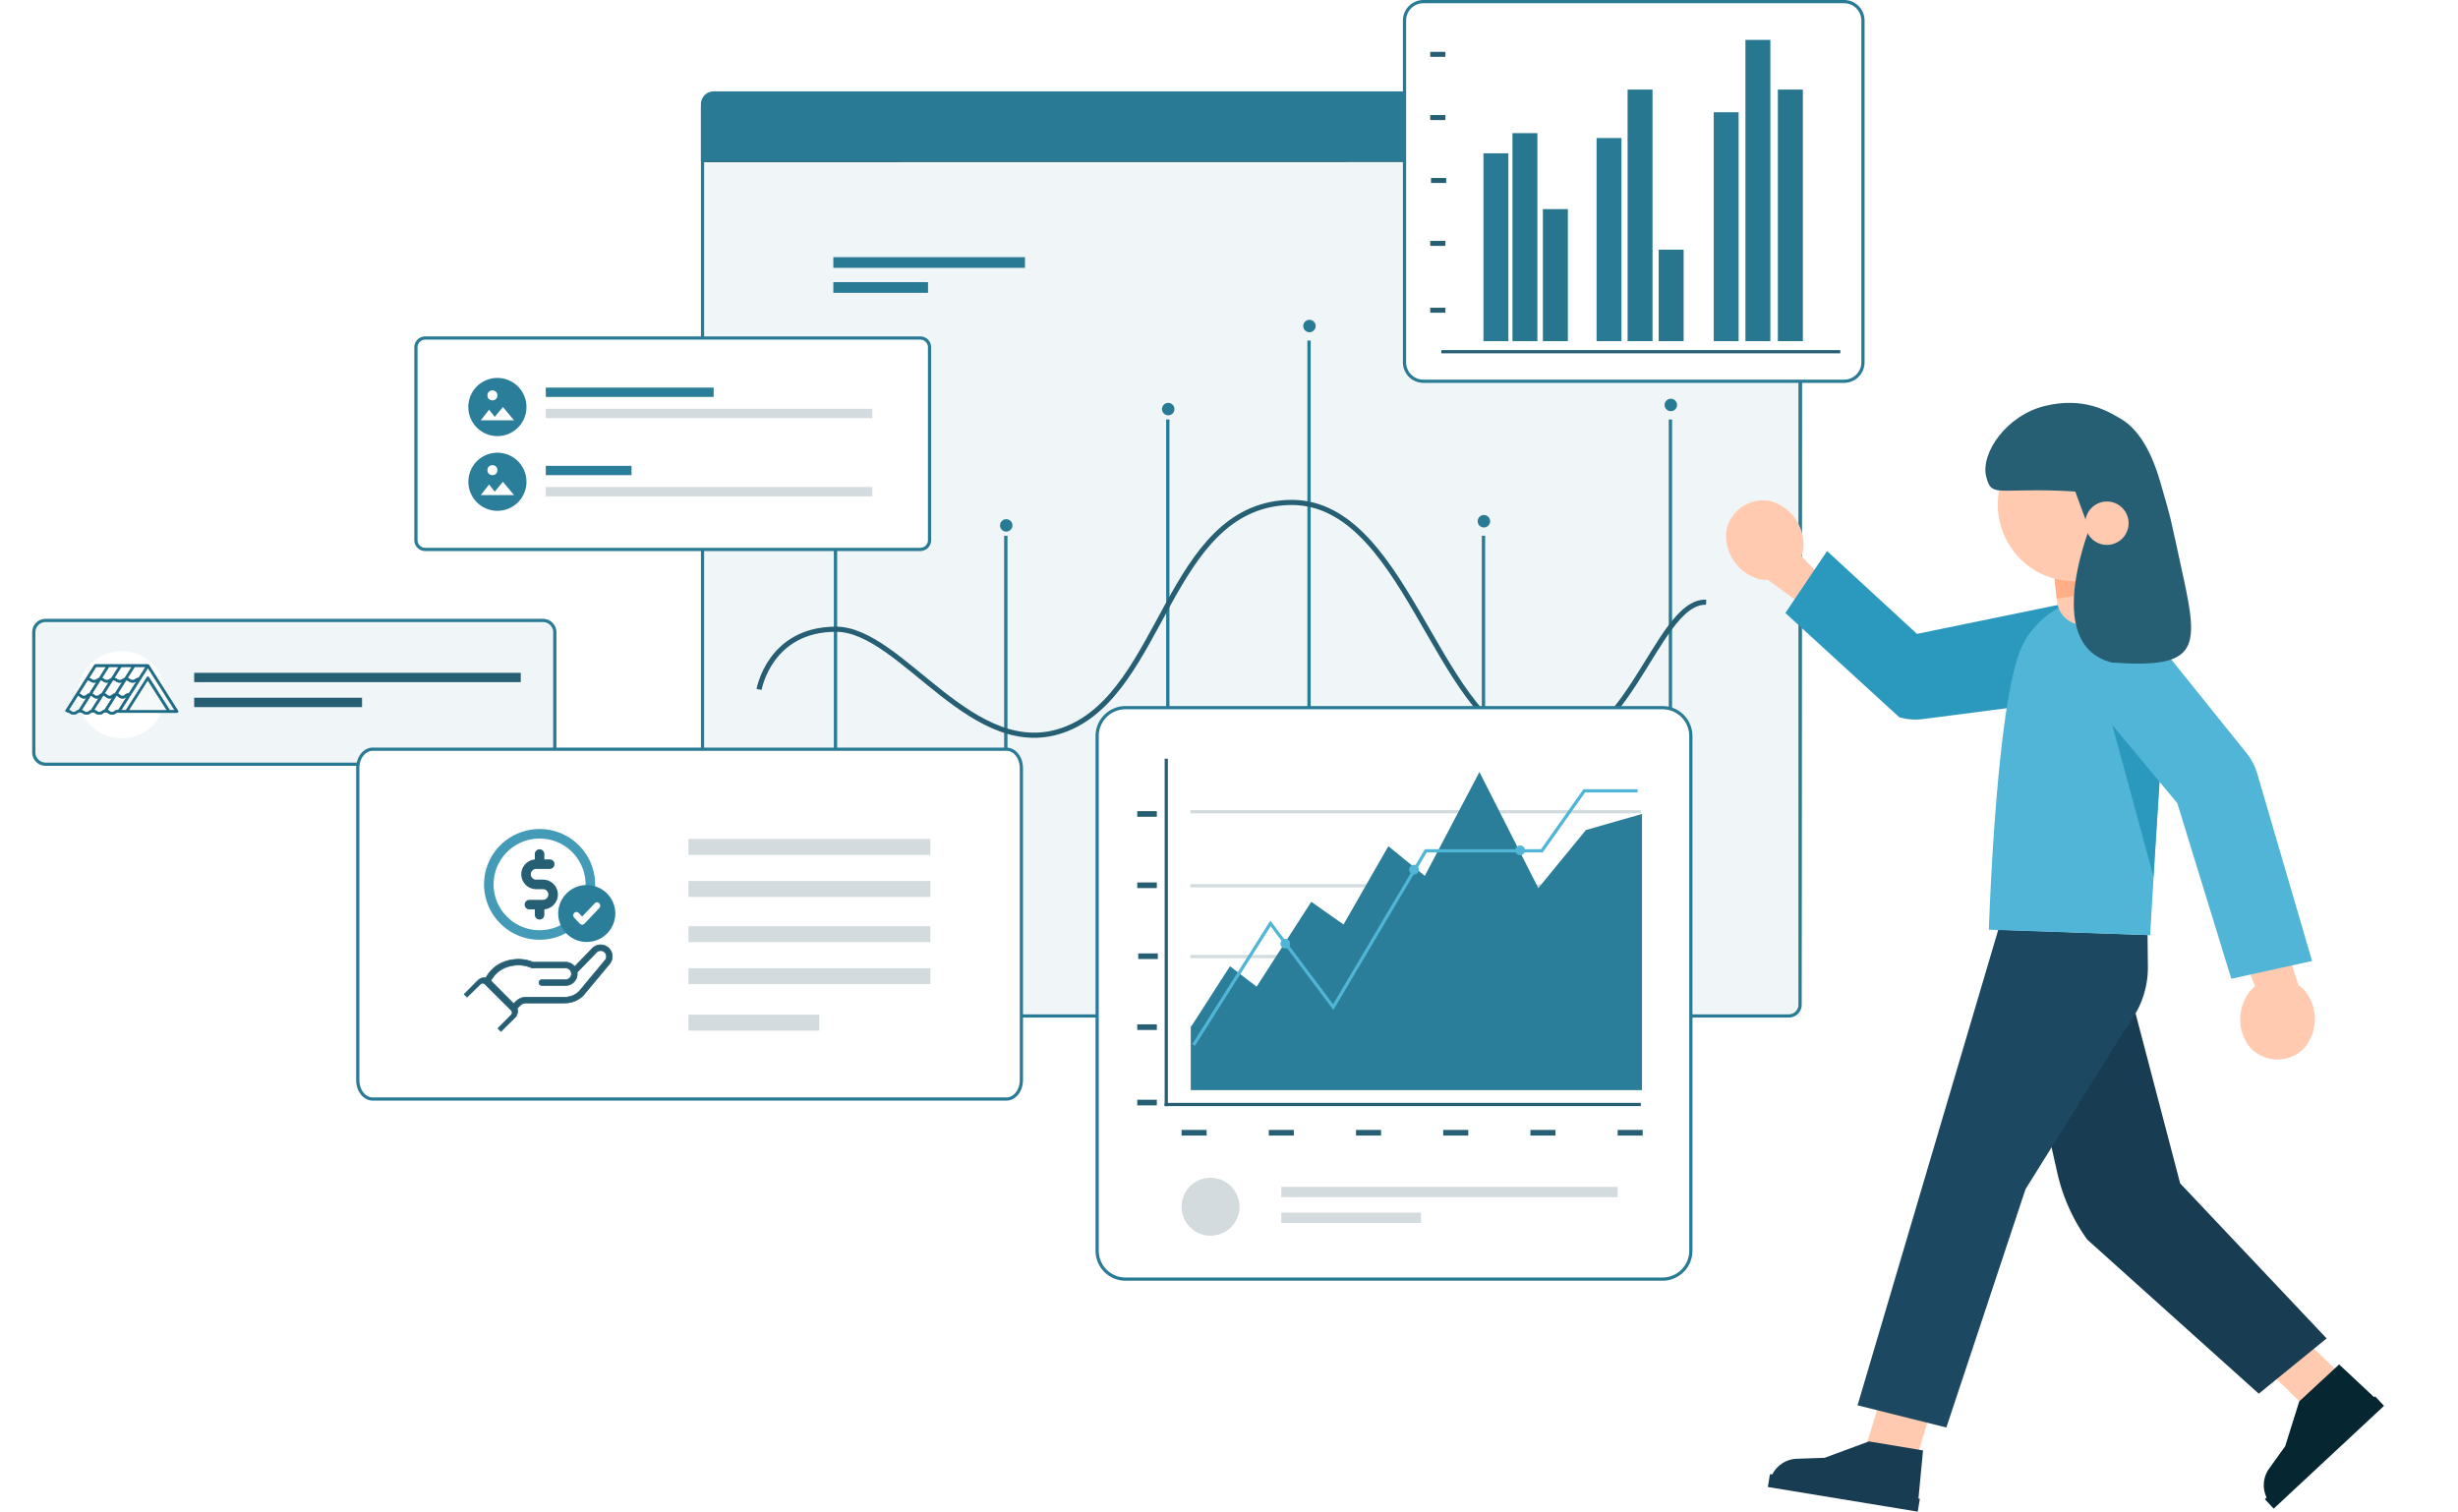
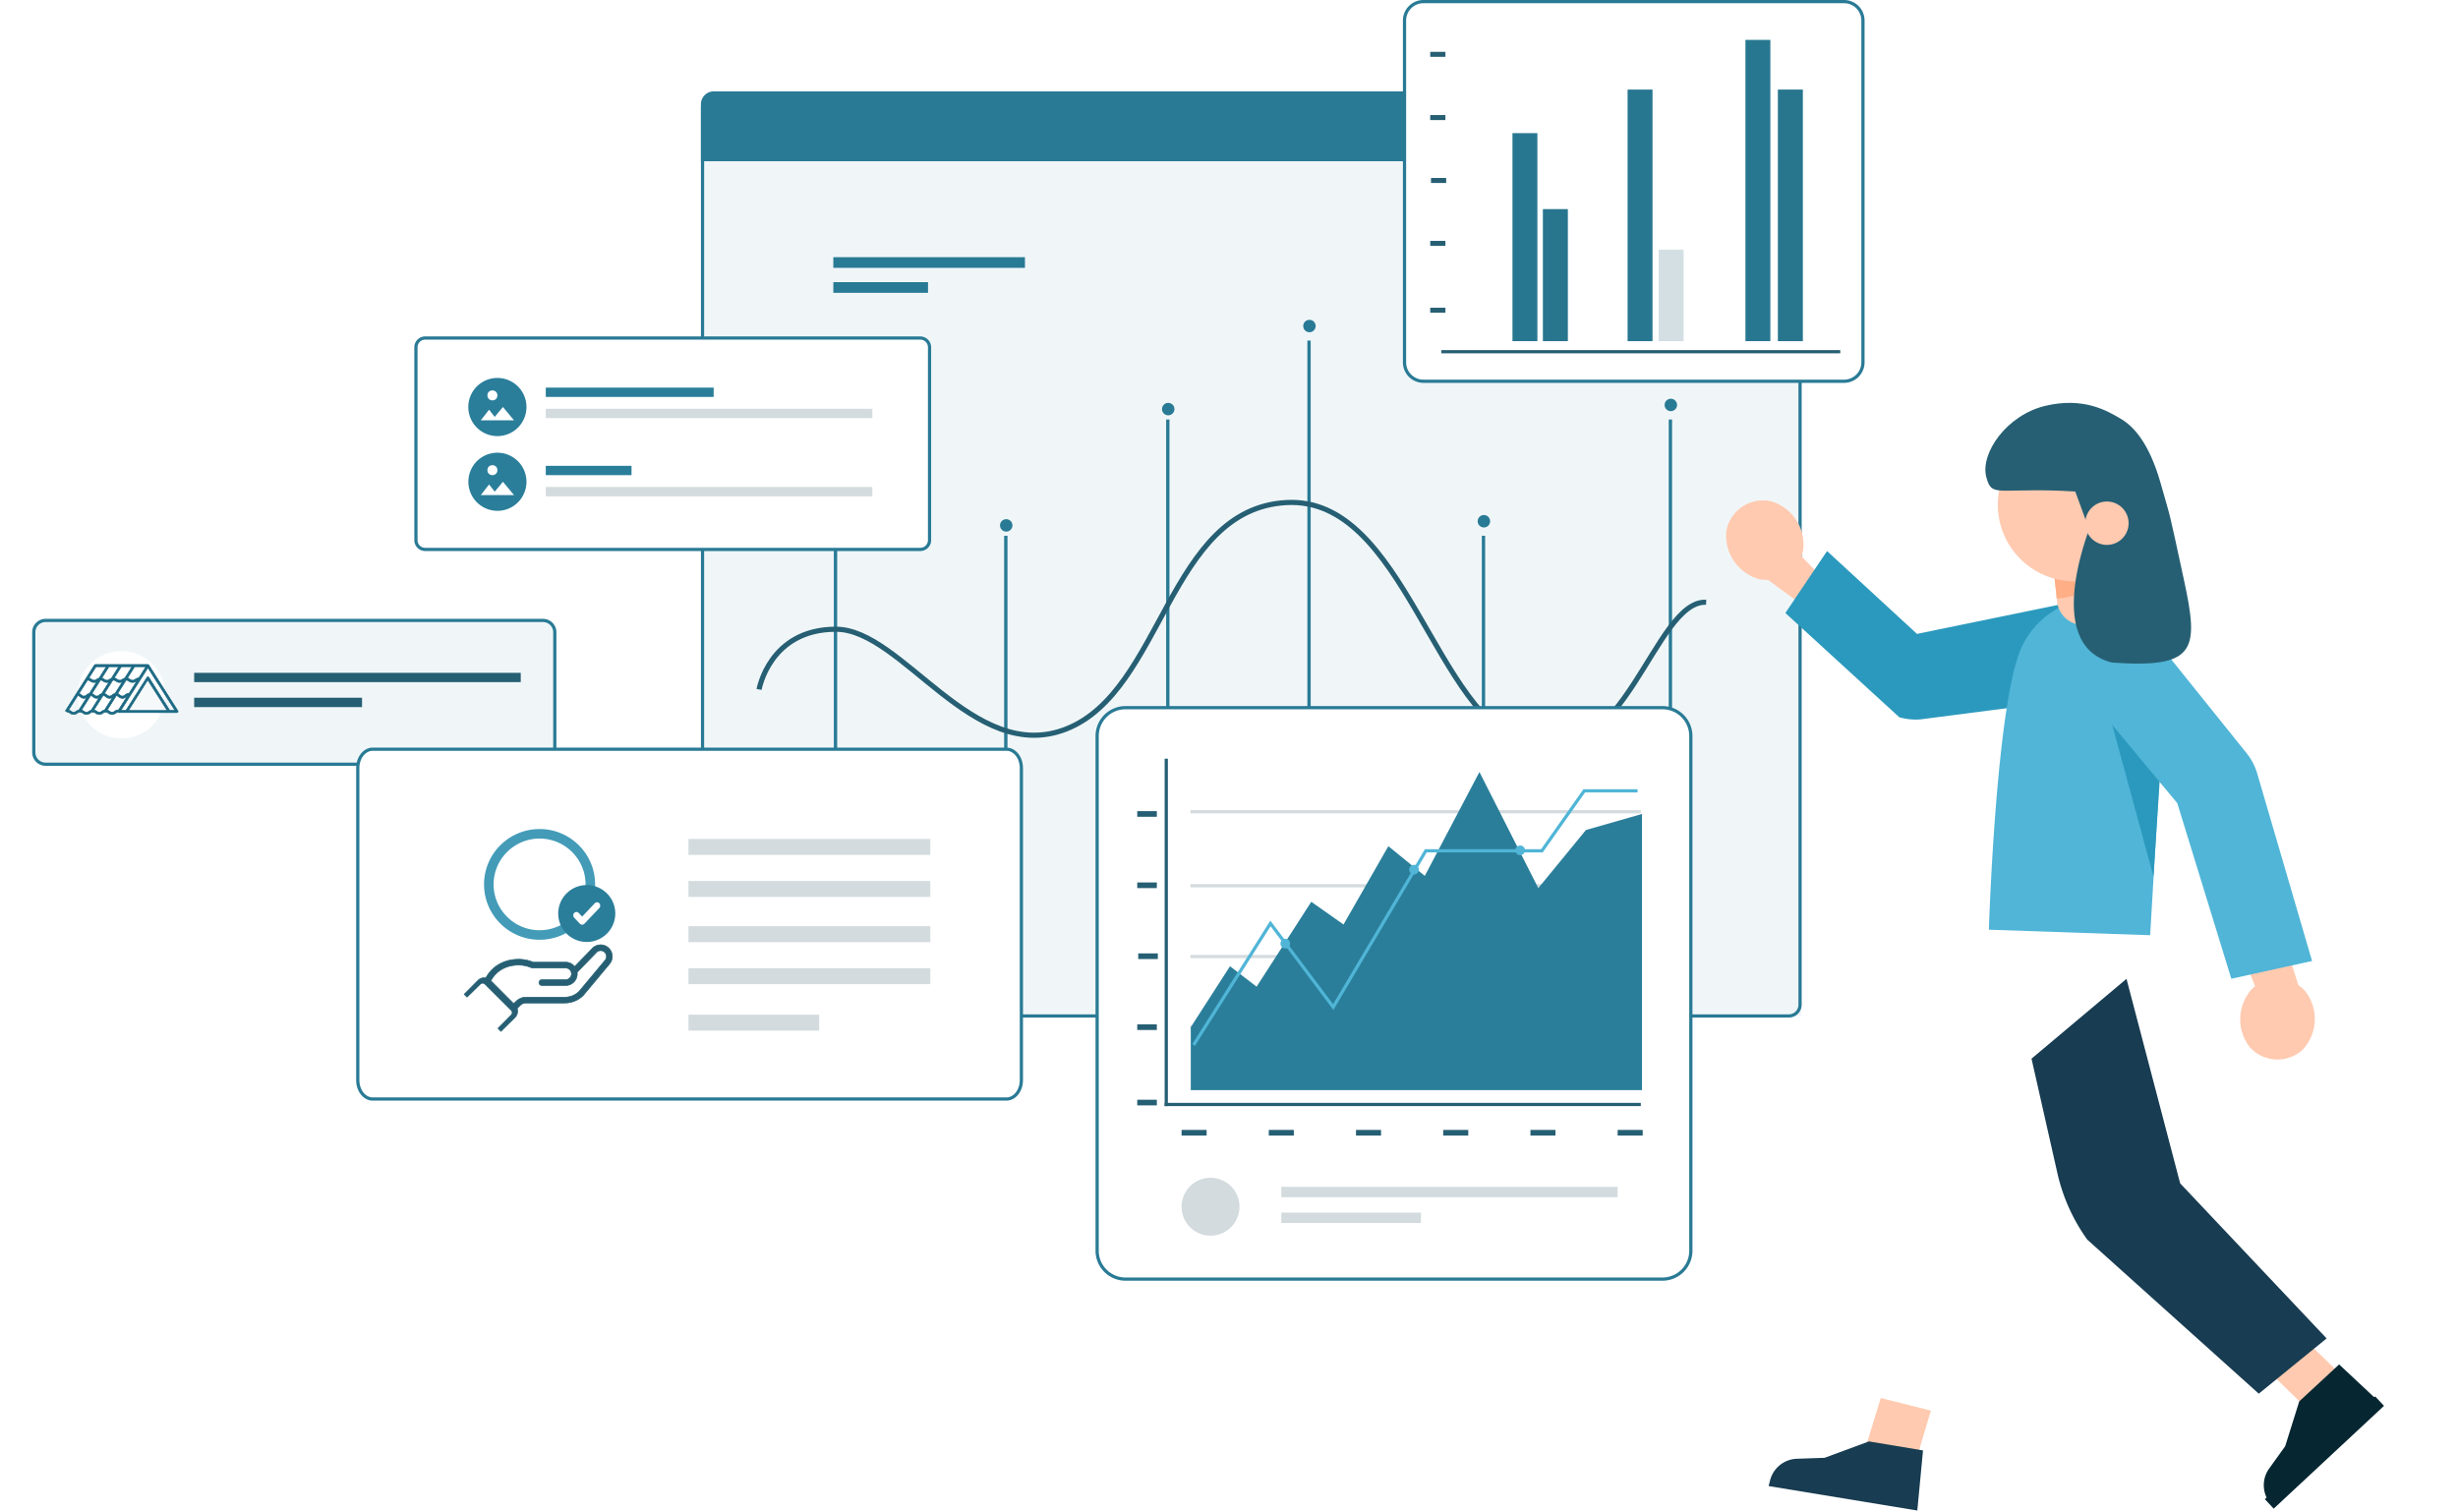
<svg xmlns="http://www.w3.org/2000/svg" width="764" height="470" fill="none">
  <path d="M559.901 50.112H218.27v265.833h341.631V50.112Z" fill="#fff" />
  <path d="M559.901 50.112H218.27v265.833h341.631V50.112Z" fill="#297A95" fill-opacity=".07" />
-   <path d="M559.902 315.945c0-1.99-.094-105.368-.239-265.833l.239.24-341.602.05h-.029l.289-.29-.03 265.833-.259-.26 341.631.26-341.631.26h-.26v-.26l-.03-265.833v-.289h.319l341.602.05h.239v.24c-.144 160.468-.236 263.845-.239 265.832Z" fill="#265F73" />
  <path d="M221.863 28.904h334.135a3.5 3.5 0 0 1 3.5 3.5v279.909a3.5 3.5 0 0 1-3.5 3.5H221.863a3.5 3.5 0 0 1-3.5-3.5V32.403a3.5 3.5 0 0 1 3.5-3.5Z" stroke="#297A95" />
  <path fill="#297A95" d="M312.112 166.549h1.033v126.525h-1.033zM362.464 130.399h1.033v162.675h-1.033zM406.36 105.868h1.033v187.206h-1.033zM518.684 130.399h1.033v162.675h-1.033zM460.585 166.549h1.033v126.525h-1.033zM259.178 131.69h1.033v161.384h-1.033z" />
  <circle cx="259.823" cy="128.462" r="1.936" fill="#297A95" />
  <circle cx="312.757" cy="163.321" r="1.936" fill="#297A95" />
  <circle cx="363.109" cy="127.171" r="1.936" fill="#297A95" />
  <circle cx="407.005" cy="101.349" r="1.936" fill="#297A95" />
  <circle cx="461.231" cy="162.03" r="1.936" fill="#297A95" />
  <circle cx="519.329" cy="125.88" r="1.936" fill="#297A95" />
  <path d="M235.938 214.319s3.228-18.721 23.885-18.721 42.701 42.462 71.655 30.986c30.082-11.923 31.631-68.427 68.427-70.364 36.795-1.936 45.833 67.136 75.528 75.528 29.694 8.392 38.732-45.187 54.87-44.542" stroke="#265F73" stroke-width="1.6" />
  <path d="M318.58 79.952h-59.566v3.315h59.566v-3.315ZM288.449 87.71h-29.435v3.314h29.435v-3.315ZM222.871 28.425h332.023a5.007 5.007 0 0 1 5.008 5.008v16.68H217.863v-16.68a5.01 5.01 0 0 1 5.008-5.008Z" fill="#297A95" />
  <path d="M235.589 39.686a2.33 2.33 0 0 1-1.44 2.156 2.336 2.336 0 0 1-3.182-1.7 2.331 2.331 0 0 1 .992-2.396 2.335 2.335 0 0 1 3.63 1.94ZM245.775 39.686a2.337 2.337 0 0 1-1.441 2.156 2.332 2.332 0 0 1-3.182-1.7 2.331 2.331 0 0 1 .993-2.396 2.332 2.332 0 0 1 3.63 1.94ZM255.96 39.686a2.33 2.33 0 0 1-1.441 2.156 2.336 2.336 0 0 1-3.182-1.7 2.331 2.331 0 0 1 .992-2.396 2.335 2.335 0 0 1 3.631 1.94Z" fill="#297A95" fill-opacity=".07" />
  <path d="M14.17 192.87h154.606a3.67 3.67 0 0 1 3.671 3.67v37.346a3.67 3.67 0 0 1-3.671 3.67H14.17a3.67 3.67 0 0 1-3.67-3.67V196.54a3.67 3.67 0 0 1 3.67-3.67Z" fill="#F0F6F8" stroke="#297A95" />
  <g filter="url(#a)">
    <circle cx="37.758" cy="214.964" r="13.556" fill="#fff" />
  </g>
  <path fill-rule="evenodd" clip-rule="evenodd" d="m39.601 210.79 2.234-3.526h3.506l-2.213 3.492a1.8 1.8 0 0 0-1.036.345l-.09.061c-.229.159-.41.285-.8.285-.39 0-.57-.126-.799-.285l-.09-.061a1.818 1.818 0 0 0-.712-.311Zm-4.118-.02 2.22-3.506h3.314l-2.24 3.535a1.84 1.84 0 0 0-.669.302l-.09.061c-.228.159-.409.285-.799.285-.39 0-.57-.126-.8-.285-.028-.02-.058-.041-.089-.061a1.796 1.796 0 0 0-.847-.331Zm-3.862.018 2.233-3.524h3.032l-2.27 3.584c-.201.067-.357.161-.492.253l-.09.061c-.228.159-.409.285-.8.285-.39 0-.57-.126-.799-.285l-.09-.061a1.823 1.823 0 0 0-.724-.313Zm-6.307 5.252a4.204 4.204 0 0 0-.18-.144 1.66 1.66 0 0 0-.583-.29l2.707-4.272v.114c.39 0 .57.125.8.284.26.182.586.408 1.192.408.347 0 .602-.075.806-.172l-2.286 3.608c-.316.053-.54.184-.722.32a4.267 4.267 0 0 0-.18.144c-.234.192-.403.331-.777.331-.375 0-.544-.139-.777-.331Zm15.889-3.901c.605 0 .93-.226 1.192-.407.068-.048.132-.092.198-.131l-2.558 4.037v-.088c-.489 0-.797.168-1.034.346-.065.048-.124.097-.18.143-.234.193-.403.332-.777.332-.375 0-.544-.139-.777-.332-.056-.046-.116-.095-.18-.143a1.666 1.666 0 0 0-.544-.28l2.642-4.168h.01l.016-.001c.39 0 .57.126.8.285.26.181.586.407 1.192.407Zm-7.344-.097-2.262 3.568a1.66 1.66 0 0 0-.565.286c-.064.048-.124.097-.18.143-.234.193-.402.332-.777.332-.374 0-.543-.139-.777-.332-.056-.046-.116-.095-.18-.143a1.664 1.664 0 0 0-.555-.283l2.64-4.165h.008l.031-.001c.39 0 .571.126.8.285.261.181.587.407 1.192.407.252 0 .454-.039.625-.097Zm-.577 3.997c-.056-.046-.115-.095-.18-.143a1.636 1.636 0 0 0-.67-.311l2.614-4.127c.056-.007.115-.011.18-.011.39 0 .572.126.8.285.262.181.587.407 1.192.407.359 0 .618-.079.825-.181l-2.29 3.615a1.61 1.61 0 0 0-.736.323c-.065.048-.124.097-.18.143-.234.193-.403.332-.778.332-.374 0-.543-.139-.776-.332Zm-5.676-5.256 2.23-3.519h3.2l-2.242 3.538a1.863 1.863 0 0 0-.655.299l-.09.061c-.228.159-.409.285-.799.285-.39 0-.571-.126-.8-.285-.029-.02-.058-.041-.09-.061a1.808 1.808 0 0 0-.754-.318Zm18.072-.224-6.53 10.259H37.57l8.399-13.255 8.399 13.255h-1.63L46.26 210.56a.353.353 0 0 0-.29-.161h-.001a.345.345 0 0 0-.29.16Zm6.243 10.259H39.965l6.003-9.428 5.953 9.428Zm-17.882.27.11.076c.184.121.364.208.689.208.325 0 .505-.087.688-.208.037-.024.073-.05.111-.076l.09-.062a1.814 1.814 0 0 1 1.103-.346v.018l2.762-4.361c-.117.059-.218.142-.334.238-.265.218-.594.489-1.215.489-.621 0-.95-.271-1.215-.489-.213-.176-.373-.307-.684-.329l-2.84 4.484c.278.065.478.183.645.296l.09.062Zm-3.985 0 .112.076c.183.121.363.208.688.208.325 0 .505-.087.688-.208l.112-.076.09-.062a1.84 1.84 0 0 1 .755-.318l2.475-3.906a1.608 1.608 0 0 1-.915.262c-.621 0-.95-.271-1.215-.489-.233-.193-.402-.332-.777-.332l-.053.001-2.826 4.461c.349.054.584.191.777.321l.09.062Zm-3.984 0 .111.076c.183.121.363.208.689.208.325 0 .505-.087.688-.208l.111-.076.09-.062c.159-.108.347-.22.605-.286l-.012-.008 2.412-3.807a1.654 1.654 0 0 1-.69.139c-.62 0-.95-.271-1.214-.489-.216-.179-.378-.311-.697-.33l-2.84 4.482c.285.064.488.184.657.299l.09.062Zm-3.985 0 .112.076c.183.121.363.208.688.208.326 0 .505-.087.689-.208l.111-.076.09-.062c.186-.126.411-.257.74-.315l2.469-3.895a1.606 1.606 0 0 1-.894.248c-.621 0-.95-.271-1.215-.489-.223-.184-.388-.319-.729-.331l-2.836 4.477c.3.062.51.186.686.305l.09.062Zm7.561-14.516H45.97c.013 0 .027.001.04.003l.012.002a.251.251 0 0 1 .027.005l.014.003.026.009.011.004a.24.24 0 0 1 .035.017l.004.002.03.019.01.007a.77.77 0 0 1 .031.027l.007.007.012.013.008.01.023.032 9.027 14.246a.348.348 0 0 1 .012.353.343.343 0 0 1-.303.179H36.942a.346.346 0 0 1-.268-.129c-.287.029-.449.14-.644.276-.262.182-.587.408-1.193.408-.605 0-.93-.226-1.192-.408-.229-.159-.41-.284-.8-.284-.39 0-.57.125-.8.284-.26.182-.586.408-1.192.408-.605 0-.93-.226-1.192-.408-.229-.159-.41-.284-.8-.284-.39 0-.57.125-.8.284-.26.182-.586.408-1.192.408-.605 0-.93-.226-1.192-.408-.229-.159-.41-.284-.8-.284-.39 0-.57.125-.8.284-.261.182-.586.408-1.192.408s-.931-.226-1.193-.408c-.229-.159-.41-.284-.8-.284v-.035l-.564-.36 9.027-14.245a.345.345 0 0 1 .291-.161Z" fill="#1B6882" />
  <path d="m41.835 207.264-.084-.053.03-.047h.054v.1Zm-2.234 3.526-.019.098-.144-.027.079-.125.084.054Zm5.74-3.526v-.1h.182l-.098.154-.084-.054Zm-2.213 3.492.085.054-.029.044-.053.002-.003-.1Zm-1.036.345-.056-.083.056.083Zm-.09.061-.057-.082.057.082Zm-1.599 0 .057-.082-.057.082Zm-.09-.061.057-.083-.056.083Zm-2.61-3.837-.084-.053.03-.047h.055v.1Zm-2.22 3.506-.012.099-.158-.019.085-.134.085.054Zm5.535-3.506v-.1h.181l-.097.154-.084-.054Zm-2.24 3.535.084.054-.022.035-.04.009-.022-.098Zm-.67.302.056.082-.056-.082Zm-.09.061-.056-.082.057.082Zm0 0 .058.082-.057-.082Zm-1.598 0-.057.082.057-.082Zm0 0 .056-.082-.056.082Zm-.09-.061.056-.083-.056.083Zm-2.476-3.837-.084-.053.029-.047h.055v.1Zm-2.233 3.524-.018.098-.145-.027.079-.125.084.054Zm5.265-3.524v-.1h.182l-.097.154-.085-.054Zm-2.27 3.584.084.053-.02.031-.033.011-.032-.095Zm-.492.253.056.082-.056-.082Zm-.09.061-.056-.082.057.082Zm-1.599 0 .057-.082-.057.082Zm-.09-.061.057-.083-.056.083Zm-7.211 4.795-.06.08.06-.08Zm.18.144-.063.077.063-.077Zm-.763-.434-.026.097-.132-.035.073-.116.085.054Zm2.707-4.272-.085-.054.185-.291v.345h-.1Zm0 .114v.1h-.1v-.1h.1Zm.8.284-.057.083v-.001l.056-.082Zm0 0 .056-.082-.056.082Zm1.998.236-.043-.091.314-.15-.187.294-.084-.053Zm-2.286 3.608.084.053-.024.038-.043.007-.017-.098Zm-.722.32.06.08-.06-.08Zm-.18.144-.064-.078.064.078Zm-1.554 0 .063-.078-.063.078Zm17.08-4.308-.056-.082.057.082Zm.2-.131-.051-.086.135.14-.085-.054Zm-2.559 4.037.085.054-.185.291v-.345h.1Zm0-.088v-.1h.1v.1h-.1Zm-1.034.346.06.08-.06-.08Zm-.18.143-.072-.071.008-.006.063.077Zm0 0 .07.071-.007.006-.064-.077Zm-1.554 0-.064.077.064-.077Zm-.18-.143-.06.08.06-.08Zm-.544-.28-.027.096-.128-.037.07-.112.085.053Zm2.642-4.168-.085-.054.029-.045.054-.001.002.1Zm.01 0 .003.1-.002-.1Zm.816.284.057-.082-.057.082Zm0 0-.058.082.057-.082Zm-8.414 3.878.085.054-.02.032-.038.011-.027-.097Zm2.262-3.568-.033-.095.27-.093-.153.241-.084-.053Zm-2.827 3.854.06.08-.06-.08Zm-.18.143-.064-.077.064.077Zm-1.554 0 .064-.077-.064.077Zm-.18-.143-.06.08.06-.08Zm-.555-.283-.027.096-.129-.036.072-.113.084.053Zm2.64-4.165-.085-.053.029-.045.053-.002.002.1Zm.008 0-.003-.1.003.1Zm.83.284.058-.082h.001l-.058.082Zm.001 0-.057.082-.001-.001.058-.081Zm1.06 4.164-.06.08.06-.08Zm.18.143.064-.077-.063.077Zm-.85-.454-.02.098-.143-.029.078-.122.084.053Zm2.614-4.127-.084-.054.025-.04.047-.005.013.099Zm.98.274.057-.082-.057.082Zm2.017.226-.044-.09.32-.158-.191.301-.085-.053Zm-2.29 3.615.084.054-.024.038-.045.007-.016-.099Zm-.736.323.06.08-.06-.08Zm-.18.143-.064-.077.063.077Zm-5.001-8.775-.085-.053.03-.047h.055v.1Zm-2.23 3.519-.016.098-.149-.025.08-.127.085.054Zm5.43-3.519v-.1h.181l-.097.154-.084-.054Zm-2.242 3.538.084.054-.022.035-.04.009-.022-.098Zm-.655.299.056.082-.056-.082Zm-.09.061-.056-.082.057.082Zm-1.599 0 .057-.082-.057.082Zm-.09-.061-.055.082.056-.082Zm10.787 9.717.085.054-.03.046h-.055v-.1Zm6.532-10.259-.085-.054.084.054Zm-8.108 10.259v.1h-.182l.097-.153.085.053Zm8.398-13.255-.084-.053.084-.133.084.133-.084.053Zm8.399 13.255.084-.053.097.153h-.181v-.1Zm-1.63 0v.1h-.056l-.03-.046.085-.054ZM46.26 210.56l-.084.053.084-.053Zm-.041-.053-.073.069.073-.069Zm-.25-.108v-.1.1Zm-.093.013.027.096-.027-.096Zm6.045 10.406.084-.053.097.153h-.181v-.1Zm-11.955 0v.1h-.183l.098-.153.085.053Zm6.002-9.428-.085-.054.085-.133.084.134-.084.053Zm-11.93 9.698-.056.082.057-.082Zm.112.076-.055.083.055-.083Zm1.376 0-.055-.084.055.084Zm.111-.076.058.082-.057-.082Zm.09-.062.056.083-.056-.083Zm1.103-.346v-.1h.1v.1h-.1Zm0 .018.084.053-.184.291v-.344h.1Zm2.762-4.361-.044-.089.321-.161-.192.304-.085-.054Zm-.334.238.063.077-.063-.077Zm-2.43 0 .064-.077-.064.077Zm-.684-.329-.084-.053.031-.05.06.004-.007.099Zm-2.84 4.484-.023.097-.138-.031.076-.119.084.053Zm.645.296.056-.083-.056.083Zm-3.895.062-.057.082.057-.082Zm.112.076-.056.083.056-.083Zm1.376 0 .055.083-.055-.083Zm.112-.076.057.082-.057-.082Zm.09-.062-.057-.083.056.083Zm.755-.318.084.054-.023.037-.044.008-.017-.099Zm2.475-3.906-.054-.084.139.137-.085-.053Zm-2.13-.227.064-.077-.064.077Zm-.83-.331-.085-.053.029-.045.052-.002.004.1Zm-2.826 4.461-.016.098-.15-.023.081-.129.085.054Zm.777.321.056-.083-.056.083Zm-3.895.062.057-.083-.057.083Zm.111.076-.055.083.055-.083Zm1.377 0 .055.083-.055-.083Zm.111-.076.057.082-.057-.082Zm.09-.062.056.083-.056-.083Zm.605-.286.054-.085.193.124-.222.057-.025-.096Zm-.012-.008-.054.084-.084-.053.054-.084.084.053Zm2.412-3.807-.04-.091.303-.136-.178.281-.085-.054Zm-1.904-.35-.064.077.064-.077Zm-.697-.33-.085-.053.032-.05.059.004-.006.099Zm-2.84 4.482-.022.098-.138-.031.075-.12.085.053Zm.657.299.056-.083-.056.083Zm-3.895.062-.057.082.058-.082Zm.112.076-.055.083.055-.083Zm1.377 0 .055.083-.055-.083Zm.111-.076.057.082-.057-.082Zm.09-.062-.057-.083.056.083Zm.74-.315.085.053-.023.038-.044.007-.017-.098Zm2.469-3.895-.053-.085.137.138-.084-.053Zm-2.109-.241.064-.077-.064.077Zm-.729-.331-.084-.053.03-.049.058.002-.004.1Zm-2.836 4.477-.02.098-.142-.03.077-.122.085.054Zm.686.305-.056.083.056-.083Zm24.013-14.451-.011.099h-.001l.012-.099Zm.012.002-.015.098.015-.098Zm.027.005.023-.098.001.001-.024.097Zm.014.003-.027.097-.001-.001.028-.096Zm.026.009.035-.094-.035.094Zm.011.004-.038.092.038-.092Zm.035.017-.046.088-.002-.001.048-.087Zm.004.002.048-.088.001.001-.049.087Zm.03.019.057-.082-.058.082Zm.01.007-.06.08-.002-.001.062-.079Zm.02.018.067-.075-.066.075Zm.011.009.07-.072v.001l-.07.071Zm.007.007.072-.07-.072.07Zm.012.013.075-.066v.001l-.075.065Zm.008.01.078-.063-.078.063Zm.023.032.085-.054-.085.054Zm9.027 14.246.085-.053-.085.053Zm-18.612.403-.01-.1.054-.005.034.042-.078.063Zm-.644.276-.058-.082.058.082Zm-2.385 0 .057-.082-.057.082Zm-1.6 0-.056-.082.057.082Zm-2.384 0 .057-.082-.057.082Zm-1.6 0 .058.082-.057-.082Zm-2.384 0 .057-.082-.057.082Zm-1.6 0-.057-.082.057.082Zm-2.385 0 .057-.082-.057.082Zm-.8-.284v.1h-.1v-.1h.1Zm0-.035.054-.084.046.03v.054h-.1Zm-.564-.36-.053.085-.084-.054.053-.084.084.053Zm9.027-14.245-.084-.054.084.054Zm12.565.585-2.234 3.526-.17-.108 2.235-3.525.169.107Zm3.42.046h-3.505v-.2h3.506v.2Zm-2.296 3.338 2.212-3.491.17.107-2.213 3.492-.17-.108Zm-1.008.316a1.909 1.909 0 0 1 1.09-.362l.005.2a1.708 1.708 0 0 0-.983.327l-.112-.165Zm-.09.062.09-.062.112.165-.089.061-.114-.164Zm-.743.267c.183 0 .313-.03.421-.075.111-.047.205-.112.321-.192l.114.164a1.901 1.901 0 0 1-.357.212 1.25 1.25 0 0 1-.5.091v-.2Zm-.743-.267c.116.08.21.145.321.192.109.045.238.075.422.075v.2a1.25 1.25 0 0 1-.5-.091 1.901 1.901 0 0 1-.357-.212l.114-.164Zm-.09-.062.09.062-.114.164-.088-.061.112-.165Zm-.75-.326c.333.064.564.2.75.326l-.112.165a1.751 1.751 0 0 0-.676-.295l.038-.196Zm-1.832-3.374-2.22 3.505-.17-.107 2.221-3.505.17.107Zm3.23.046h-3.314v-.2h3.313v.2Zm-2.325 3.381 2.24-3.534.169.107-2.24 3.535-.169-.108Zm-.64.273c.176-.12.395-.249.704-.317l.042.196a1.749 1.749 0 0 0-.635.286l-.112-.165Zm-.091.062.09-.062.112.165-.088.061-.114-.164Zm0 0 .114.164-.115-.164Zm-.743.267c.184 0 .313-.03.422-.075.11-.047.205-.112.32-.192l.115.164a1.901 1.901 0 0 1-.358.212 1.25 1.25 0 0 1-.499.091v-.2Zm-.742-.267c.115.08.21.145.32.192.11.045.239.075.422.075v.2a1.25 1.25 0 0 1-.499-.091 1.899 1.899 0 0 1-.357-.212l.114-.164Zm0 0-.115.164.115-.164Zm-.091-.062.09.062-.114.164-.088-.061.112-.165Zm-.891-.348c.41.049.68.204.891.348l-.112.165a1.71 1.71 0 0 0-.803-.314l.024-.199Zm-1.557-3.352-2.232 3.523-.17-.107 2.233-3.523.17.107Zm2.948.046h-3.032v-.2h3.032v.2Zm-2.355 3.43 2.27-3.583.17.107-2.271 3.583-.169-.107Zm-.463.224c.138-.094.303-.194.516-.265l.063.19a1.906 1.906 0 0 0-.467.24l-.112-.165Zm-.09.062.09-.062.112.165-.088.061-.114-.164Zm-.743.267c.183 0 .313-.03.422-.075.11-.047.205-.112.32-.192l.115.164a1.903 1.903 0 0 1-.358.212 1.25 1.25 0 0 1-.5.091v-.2Zm-.743-.267c.116.08.21.145.321.192.11.045.238.075.422.075v.2a1.25 1.25 0 0 1-.499-.091 1.899 1.899 0 0 1-.358-.212l.114-.164Zm-.09-.062.09.062-.114.164-.088-.061.112-.165Zm-.762-.328c.34.063.574.2.762.328l-.112.165a1.738 1.738 0 0 0-.687-.297l.037-.196Zm-6.447 5.126c.067.05.128.1.184.146l-.127.155a4.614 4.614 0 0 0-.176-.141l.12-.16Zm-.617-.307c.26.068.456.187.617.307l-.12.16a1.551 1.551 0 0 0-.548-.273l.051-.194Zm2.766-4.122-2.707 4.272-.169-.107 2.707-4.272.17.107Zm-.184.061v-.114h.2v.114h-.2Zm.842.366c-.115-.08-.21-.145-.32-.191a1.047 1.047 0 0 0-.422-.075v-.2c.207 0 .363.033.499.09.134.056.244.133.357.212l-.114.164Zm.001.001.113-.166v.001l-.113.165Zm1.249.425c-.637 0-.983-.241-1.25-.426l.115-.164c.256.178.56.39 1.135.39v.2Zm.85-.182a1.904 1.904 0 0 1-.85.182v-.2a1.7 1.7 0 0 0 .763-.163l.086.181Zm-2.415 3.464 2.287-3.608.168.107-2.286 3.608-.169-.107Zm-.697.294a1.72 1.72 0 0 1 .765-.339l.034.197c-.295.05-.504.172-.679.302l-.12-.16Zm-.183.146c.056-.046.117-.096.183-.146l.12.16c-.062.047-.12.094-.176.141l-.127-.155Zm-.714.309a.841.841 0 0 0 .397-.083c.106-.053.198-.128.316-.226l.128.155a1.896 1.896 0 0 1-.355.25 1.043 1.043 0 0 1-.486.104v-.2Zm-.714-.309c.119.098.21.173.317.226a.841.841 0 0 0 .397.083v.2c-.201 0-.353-.037-.486-.104a1.893 1.893 0 0 1-.355-.25l.127-.155Zm0 0-.126.155.126-.155Zm17.075-4.148c-.266.185-.612.425-1.25.425v-.2c.575 0 .879-.211 1.136-.389l.114.164Zm.192-.127a3.011 3.011 0 0 0-.192.127l-.114-.164c.067-.047.134-.094.205-.135l.1.172Zm-2.693 3.898 2.558-4.037.169.107-2.558 4.037-.17-.107Zm.184-.035v.088h-.2v-.088h.2Zm-1.194.266c.25-.187.578-.366 1.094-.366v.2a1.52 1.52 0 0 0-.975.326l-.12-.16Zm-.184.146c.056-.046.117-.096.184-.146l.12.16a5.86 5.86 0 0 0-.177.14l-.127-.154Zm-.007.007.141.141-.141-.141Zm-.706.302a.853.853 0 0 0 .396-.083c.106-.053.198-.128.317-.226l.127.154c-.115.095-.224.186-.355.251a1.042 1.042 0 0 1-.485.104v-.2Zm-.714-.309c.119.098.21.173.317.226a.853.853 0 0 0 .397.083v.2c-.201 0-.353-.038-.486-.104-.13-.065-.24-.156-.355-.251l.127-.154Zm-.183-.146c.066.05.127.1.183.146l-.127.154a5.73 5.73 0 0 0-.176-.14l.12-.16Zm-.576-.296c.24.07.424.182.576.296l-.12.16a1.567 1.567 0 0 0-.511-.264l.055-.192Zm2.698-4.019-2.641 4.169-.17-.107 2.642-4.169.169.107Zm-.07.047h-.013l-.003-.2h.01l.005.2Zm.012-.001-.013.001-.005-.2.018-.001v.2Zm.742.267a1.736 1.736 0 0 0-.32-.192 1.063 1.063 0 0 0-.422-.075v-.2c.207 0 .363.034.499.091.134.056.245.133.358.212l-.115.164Zm0 0 .115-.164-.115.164Zm1.25.425c-.637 0-.984-.24-1.25-.425l.115-.164c.256.178.56.389 1.135.389v.2Zm-9.69 3.318 2.261-3.569.17.107-2.262 3.569-.17-.107Zm-.54.259c.156-.118.347-.233.598-.302l.053.193c-.22.06-.387.161-.532.269l-.12-.16Zm-.184.146c.056-.046.117-.096.183-.146l.12.16a5.86 5.86 0 0 0-.176.14l-.128-.154Zm-.714.309a.853.853 0 0 0 .397-.083c.106-.053.198-.128.316-.226l.128.154c-.115.095-.225.186-.355.251a1.054 1.054 0 0 1-.486.104v-.2Zm-.713-.309c.118.098.21.173.316.226a.853.853 0 0 0 .397.083v.2c-.2 0-.352-.037-.486-.104-.13-.065-.24-.156-.355-.251l.128-.154Zm-.184-.146c.066.05.127.1.184.146l-.127.154a5.853 5.853 0 0 0-.177-.14l.12-.16Zm-.587-.299c.245.069.432.183.587.299l-.12.16a1.579 1.579 0 0 0-.522-.267l.055-.192Zm2.696-4.015-2.64 4.165-.168-.107 2.639-4.165.169.107Zm-.074.046h-.008l-.005-.2h.008l.005.2Zm.03-.001-.03.001-.005-.2.034-.001v.2Zm.742.267c-.116-.08-.21-.145-.321-.192a1.063 1.063 0 0 0-.422-.075v-.2c.207 0 .363.034.5.091.133.056.244.133.357.212l-.114.164Zm-.001-.001.116-.163v.001l-.116.162Zm1.25.426c-.637 0-.983-.24-1.25-.425l.115-.164c.257.178.56.389 1.135.389v.2Zm.657-.103a1.998 1.998 0 0 1-.657.103v-.2c.24 0 .432-.037.592-.092l.065.189Zm-.729 3.68c.067.05.128.1.184.146l-.127.154a5.853 5.853 0 0 0-.176-.14l.12-.16Zm-.71-.329c.307.062.53.194.71.329l-.12.16a1.54 1.54 0 0 0-.63-.293l.04-.196Zm2.679-3.976-2.615 4.128-.17-.107 2.616-4.128.169.107Zm.096.036c-.062 0-.117.004-.168.01l-.025-.198c.06-.008.123-.012.193-.012v.2Zm.742.267a1.736 1.736 0 0 0-.32-.192 1.064 1.064 0 0 0-.422-.075v-.2c.207 0 .363.034.499.091.133.056.244.133.357.212l-.114.164Zm1.25.425c-.638 0-.984-.24-1.25-.425l.114-.164c.257.178.561.389 1.136.389v.2Zm.869-.191c-.22.108-.495.191-.87.191v-.2c.342 0 .587-.075.781-.171l.089.18Zm-2.42 3.472 2.29-3.616.17.107-2.291 3.616-.169-.107Zm-.711.296c.193-.145.436-.286.78-.341l.031.197a1.523 1.523 0 0 0-.691.304l-.12-.16Zm-.184.146c.056-.046.117-.096.184-.146l.12.16a5.86 5.86 0 0 0-.177.14l-.127-.154Zm-.714.309a.853.853 0 0 0 .397-.083c.106-.053.198-.128.317-.226l.127.154c-.115.095-.224.186-.355.251a1.042 1.042 0 0 1-.486.104v-.2Zm-.713-.309c.119.098.21.173.317.226a.853.853 0 0 0 .397.083v.2c-.202 0-.353-.038-.486-.104-.13-.065-.24-.156-.355-.251l.127-.154Zm-3.426-8.644-2.23 3.518-.168-.107 2.23-3.518.168.107Zm3.116.046h-3.2v-.2h3.2v.2Zm-2.327 3.385 2.242-3.538.17.107-2.243 3.538-.169-.107Zm-.626.269a1.95 1.95 0 0 1 .689-.313l.044.195a1.76 1.76 0 0 0-.62.283l-.113-.165Zm-.09.062.09-.062.112.165-.088.061-.114-.164Zm-.743.267c.183 0 .313-.03.422-.075.111-.047.205-.112.32-.192l.115.164a1.903 1.903 0 0 1-.358.212 1.252 1.252 0 0 1-.499.091v-.2Zm-.743-.267c.116.08.21.145.321.192.11.045.239.075.422.075v.2c-.207 0-.363-.034-.5-.091a1.903 1.903 0 0 1-.357-.212l.114-.164Zm-.09-.062.09.062-.114.164-.088-.061.112-.165Zm-.794-.334c.357.06.6.202.794.334l-.112.165a1.744 1.744 0 0 0-.715-.302l.033-.197Zm11.44 10.081 6.531-10.26.169.107-6.531 10.26-.169-.107Zm-1.492-.047h1.576v.2h-1.576v-.2Zm8.483-13.101-8.399 13.255-.169-.107 8.399-13.255.169.107Zm8.23 13.255-8.4-13.255.17-.107 8.398 13.255-.169.107Zm-1.547-.154h1.63v.2h-1.63v-.2Zm-6.392-10.212 6.477 10.259-.17.107-6.476-10.259.169-.107Zm-.054-.067a.437.437 0 0 1 .054.067l-.17.107a.248.248 0 0 0-.029-.037l.145-.137Zm-.321-.14a.44.44 0 0 1 .321.14l-.145.137a.242.242 0 0 0-.177-.077v-.2Zm-.001 0v.2-.2Zm-.12.017a.43.43 0 0 1 .12-.017v.2a.248.248 0 0 0-.066.009l-.054-.192Zm-.255.189a.443.443 0 0 1 .255-.189l.054.192a.25.25 0 0 0-.14.104l-.169-.107Zm-.34 10.213h6.667v.2h-6.666v-.2Zm-5.288 0h5.289v.2h-5.29v-.2Zm6.086-9.274-6.002 9.428-.169-.107 6.002-9.429.17.108Zm5.784 9.428-5.953-9.429.17-.106 5.952 9.428-.169.107Zm-17.74.134.109.074-.11.167-.113-.077.114-.164Zm.109.074c.171.114.332.192.633.192v.2c-.35 0-.548-.096-.743-.225l.11-.167Zm.633.192c.301 0 .462-.078.633-.192l.11.167a1.214 1.214 0 0 1-.743.225v-.2Zm.633-.192c.036-.023.071-.048.11-.074l.113.164-.113.077-.11-.167Zm.11-.074.09-.063.112.166-.088.061-.115-.164Zm.09-.063a1.916 1.916 0 0 1 1.159-.363v.2c-.512 0-.809.168-1.047.329l-.112-.166Zm1.258-.263v.018h-.2v-.018h.2Zm-.184-.036 2.763-4.36.169.107-2.763 4.36-.169-.107Zm2.892-4.217a1.743 1.743 0 0 0-.316.225l-.127-.154c.115-.095.224-.185.354-.25l.089.179Zm-.316.225c-.268.221-.62.512-1.278.512v-.2c.585 0 .89-.251 1.151-.466l.127.154Zm-1.278.512c-.658 0-1.01-.291-1.278-.512l.127-.154c.26.215.566.466 1.151.466v.2Zm-1.278-.512c-.213-.175-.351-.287-.628-.306l.014-.199c.345.024.527.174.74.351l-.126.154Zm-.537-.352-2.84 4.484-.17-.107 2.841-4.484.17.107Zm-2.902 4.333c.295.068.507.194.68.31l-.113.166a1.773 1.773 0 0 0-.612-.282l.045-.194Zm.68.31.09.063-.114.164-.089-.061.112-.166Zm-3.895.063c.038.026.074.051.11.074l-.11.167-.114-.077.114-.164Zm.11.074c.171.114.332.192.633.192v.2c-.35 0-.548-.096-.744-.225l.11-.167Zm.633.192c.301 0 .462-.078.633-.192l.11.167a1.214 1.214 0 0 1-.743.225v-.2Zm.633-.192c.036-.023.072-.048.11-.074l.114.164-.113.077-.11-.167Zm.11-.074.09-.063.112.166-.088.061-.115-.164Zm.09-.063a1.92 1.92 0 0 1 .796-.333l.033.197a1.721 1.721 0 0 0-.717.302l-.112-.166Zm.727-.288 2.476-3.907.169.107-2.475 3.907-.17-.107Zm2.615-3.769a1.707 1.707 0 0 1-.97.278v-.2a1.5 1.5 0 0 0 .86-.246l.11.168Zm-.97.278c-.658 0-1.01-.291-1.278-.512l.127-.154c.26.215.566.466 1.15.466v.2Zm-1.278-.512a1.712 1.712 0 0 0-.317-.226.853.853 0 0 0-.397-.083v-.2c.201 0 .352.038.486.104.13.065.24.156.355.251l-.127.154Zm-.714-.309-.05.001-.007-.2.057-.001v.2Zm.031-.045-2.826 4.46-.169-.107 2.826-4.46.17.107Zm-2.895 4.308c.37.057.62.203.818.337l-.112.166a1.723 1.723 0 0 0-.737-.306l.031-.197Zm.818.337.09.063-.114.164-.088-.061.112-.166Zm-3.894.062c.038.027.074.052.11.075l-.111.167-.113-.077.114-.165Zm.11.075c.17.113.332.192.633.192v.2c-.35 0-.549-.096-.744-.225l.11-.167Zm.633.192c.3 0 .461-.079.633-.192l.11.167a1.214 1.214 0 0 1-.743.225v-.2Zm.633-.192.11-.075.113.165-.113.077-.11-.167Zm.11-.074c.028-.021.058-.042.09-.063l.112.166-.089.061-.114-.164Zm.09-.063c.163-.11.362-.23.636-.3l.05.193a1.797 1.797 0 0 0-.574.273l-.112-.166Zm.607-.119-.012-.008.108-.168.012.007-.108.169Zm-.042-.145 2.412-3.808.169.108-2.412 3.807-.17-.107Zm2.537-3.663a1.749 1.749 0 0 1-.73.148v-.2c.27 0 .478-.054.649-.13l.081.182Zm-.73.148c-.659 0-1.01-.291-1.279-.512l.127-.154c.261.215.567.466 1.152.466v.2Zm-1.279-.512c-.215-.178-.354-.29-.64-.307l.013-.199c.354.02.537.172.754.352l-.127.154Zm-.549-.353-2.84 4.482-.169-.107 2.84-4.482.17.107Zm-2.902 4.331c.302.068.517.195.692.313l-.113.166a1.751 1.751 0 0 0-.623-.284l.044-.195Zm.692.313.09.062-.114.165c-.029-.02-.058-.041-.089-.061l.113-.166Zm-3.895.063c.039.026.074.051.11.074l-.11.167-.114-.077.114-.164Zm.11.074c.171.114.332.192.633.192v.2c-.35 0-.548-.096-.743-.225l.11-.167Zm.633.192c.301 0 .462-.078.634-.192l.11.167a1.215 1.215 0 0 1-.744.225v-.2Zm.634-.192.109-.074.114.164-.113.077-.11-.167Zm.109-.074.09-.063.113.166-.089.061-.114-.164Zm.09-.063c.192-.129.431-.269.78-.331l.035.197c-.31.055-.522.178-.703.3l-.111-.166Zm.713-.286 2.468-3.895.17.107-2.469 3.895-.169-.107Zm2.606-3.757a1.704 1.704 0 0 1-.947.264v-.2c.377 0 .637-.104.84-.233l.107.169Zm-.947.264c-.658 0-1.01-.291-1.278-.512l.127-.154c.26.215.566.466 1.151.466v.2Zm-1.278-.512a1.785 1.785 0 0 0-.303-.218.81.81 0 0 0-.366-.09l.007-.2c.184.007.325.047.451.112.123.064.228.151.338.242l-.127.154Zm-.581-.354-2.837 4.476-.169-.107 2.837-4.476.169.107Zm-2.901 4.325c.318.066.542.198.722.32l-.112.166a1.745 1.745 0 0 0-.65-.29l.04-.196Zm.722.32c.031.022.062.042.09.063l-.114.164-.088-.061.112-.166Zm7.594-14.471H45.97v.2H29.646v-.2Zm16.323 0a.42.42 0 0 1 .052.003l-.024.199-.028-.002v-.2Zm.05.003.012.002.005.001-.03.197-.007-.001h-.001l.022-.199Zm.017.003c.012.001.023.004.035.006l-.045.195-.02-.004.03-.197Zm.036.007.017.004-.055.192-.01-.002.048-.194Zm.016.004a.298.298 0 0 1 .035.011l-.07.188a.082.082 0 0 0-.018-.006l.053-.193Zm.035.011.001.001h.001l.002.001.01.004-.077.184c.001.001.002.001 0 0l-.007-.003.07-.187Zm.014.005c.015.006.03.014.046.022l-.097.175a.263.263 0 0 0-.025-.012l.076-.185Zm.044.021a.059.059 0 0 0 .005.003l-.096.176-.005-.004h-.002v-.001l.005.003.093-.177Zm.006.004a.276.276 0 0 1 .038.024l-.115.163-.021-.013.098-.174Zm.038.024a.14.14 0 0 1 .014.011l-.123.157-.006-.005.115-.163Zm.013.01a.33.33 0 0 1 .027.022l-.133.149-.015-.012.121-.159Zm.028.022a.217.217 0 0 0 .013.012l-.14.144-.008-.007.135-.149Zm.013.013c0-.001-.002-.002 0 0a.106.106 0 0 1 .009.008l-.144.139.002.002a.05.05 0 0 1-.007-.006l.14-.143Zm.009.008.01.012.005.005-.15.133-.004-.005-.003-.003-.002-.003.144-.139Zm.016.018.003.004a.032.032 0 0 1 .007.008l-.156.126v-.002l-.006-.005.151-.131Zm.01.012.03.041-.169.108a.21.21 0 0 0-.017-.023l.156-.126Zm.03.041 9.027 14.247-.169.107-9.027-14.247.169-.107Zm9.027 14.247a.448.448 0 0 1 .014.454l-.175-.096a.247.247 0 0 0-.008-.251l.169-.107Zm.014.454a.446.446 0 0 1-.39.231v-.2c.09 0 .172-.048.215-.127l.175.096Zm-.39.231H36.942v-.2h18.053v.2Zm-18.053 0a.444.444 0 0 1-.346-.167l.156-.125a.243.243 0 0 0 .19.092v.2Zm-.258-.13c-.26.026-.403.124-.597.259l-.115-.164c.198-.137.377-.262.692-.294l.02.199Zm-.597.259c-.266.185-.613.426-1.25.426v-.2c.575 0 .879-.211 1.135-.39l.115.164Zm-1.25.426c-.637 0-.983-.241-1.249-.426l.114-.164c.257.179.561.39 1.135.39v.2Zm-1.249-.426c-.116-.08-.21-.145-.32-.191a1.046 1.046 0 0 0-.422-.075v-.2c.206 0 .362.033.498.09.134.056.245.134.358.212l-.114.164Zm-.742-.266c-.184 0-.313.029-.422.075-.111.046-.205.111-.321.191l-.114-.164c.113-.078.224-.156.357-.212.137-.057.293-.09.5-.09v.2Zm-.743.266c-.266.185-.612.426-1.25.426v-.2c.575 0 .88-.211 1.136-.39l.114.164Zm-1.25.426c-.637 0-.983-.241-1.249-.426l.114-.164c.257.179.561.39 1.136.39v.2Zm-1.249-.425a1.68 1.68 0 0 0-.32-.192 1.046 1.046 0 0 0-.423-.075v-.2c.207 0 .363.033.5.09.133.056.244.134.357.212l-.114.165Zm-.743-.267c-.183 0-.313.029-.422.075-.11.046-.205.111-.32.191l-.114-.164c.113-.078.223-.156.357-.212.137-.057.293-.09.5-.09v.2Zm-.742.266c-.266.185-.613.426-1.25.426v-.2c.575 0 .879-.211 1.136-.39l.114.164Zm-1.25.426c-.637 0-.983-.241-1.25-.426l.115-.164c.257.179.56.39 1.135.39v.2Zm-1.25-.425a1.683 1.683 0 0 0-.32-.192 1.047 1.047 0 0 0-.422-.075v-.2c.207 0 .363.033.5.09.133.056.244.134.357.212l-.114.165Zm-.742-.267c-.183 0-.313.029-.422.075a1.686 1.686 0 0 0-.32.192l-.115-.165c.113-.078.224-.156.358-.212.136-.057.292-.09.5-.09v.2Zm-.743.266c-.266.185-.612.426-1.25.426v-.2c.575 0 .88-.211 1.136-.39l.114.164Zm-1.25.426c-.636 0-.983-.241-1.249-.426l.114-.164c.257.179.561.39 1.136.39v.2Zm-1.249-.425a1.686 1.686 0 0 0-.32-.192 1.047 1.047 0 0 0-.423-.075v-.2c.207 0 .363.033.5.09.133.056.244.134.357.212l-.114.165Zm-.843-.367v-.035h.2v.035h-.2Zm.047.05-.564-.36.107-.169.564.36-.107.169Zm-.595-.498 9.027-14.246.169.107-9.027 14.246-.169-.107Zm9.027-14.246a.444.444 0 0 1 .375-.207v.2a.245.245 0 0 0-.206.114l-.17-.107Z" fill="#1B6882" />
  <path fill-rule="evenodd" clip-rule="evenodd" d="M46.632 220.818h-6.666l5.953-9.428 6.002 9.428h-5.29Z" fill="#F6F9FA" stroke="#1B6882" stroke-width=".2" />
  <path d="M112.533 216.901h-52.18v2.897h52.18v-2.897ZM161.86 209.154H60.352v2.897H161.86v-2.897Z" fill="#265F73" />
  <path d="M132.156 105.077h153.889a2.877 2.877 0 0 1 2.877 2.878v59.958a2.877 2.877 0 0 1-2.877 2.878H132.156a2.877 2.877 0 0 1-2.877-2.878v-59.958a2.877 2.877 0 0 1 2.877-2.878Z" fill="#fff" stroke="#297A95" />
  <path d="M163.638 126.525a9.036 9.036 0 0 1-15.428 6.391 9.035 9.035 0 0 1 6.39-15.428 9.038 9.038 0 0 1 9.038 9.037Z" fill="#2A7E9A" />
  <path d="m152.018 127.358 1.746 2.239 2.561-3.071 3.44 4.131h-10.329l2.582-3.299Z" fill="#fff" />
  <circle cx="153.051" cy="122.91" r="1.549" fill="#fff" />
  <path d="M221.824 120.49h-52.181v2.897h52.181v-2.897Z" fill="#2A7E9A" />
  <path d="M271.151 127.073H169.643v2.897h101.508v-2.897Z" fill="#D3DBDE" />
  <path d="M163.638 149.765a9.04 9.04 0 0 1-5.579 8.349 9.04 9.04 0 0 1-8.48-15.864 9.04 9.04 0 0 1 11.412 1.124 9.038 9.038 0 0 1 2.647 6.391Z" fill="#2A7E9A" />
  <path d="m152.018 150.597 1.746 2.239 2.561-3.071 3.44 4.131h-10.329l2.582-3.299Z" fill="#fff" />
  <circle cx="153.051" cy="146.15" r="1.549" fill="#fff" />
  <path d="M196.289 144.804h-26.646v2.898h26.646v-2.898Z" fill="#2A7E9A" />
  <path d="M271.151 151.388H169.643v2.897h101.508v-2.897Z" fill="#D3DBDE" />
  <path d="M115.814 232.894h197.044c2.449 0 4.61 2.518 4.61 5.865v97.01c0 3.348-2.161 5.866-4.61 5.866H115.814c-2.449 0-4.61-2.518-4.61-5.866v-97.01c0-3.347 2.161-5.865 4.61-5.865Z" fill="#fff" stroke="#297A95" />
  <path fill-rule="evenodd" clip-rule="evenodd" d="M155.707 320.603c-.003.006-.007.012-.01.008-.717-.778-7.112-7.203-10.021-10.126l-1.403-1.41c-.003-.003.002-.007.007-.01.003-.002.006-.003.007-.005l4.301-4.323a2.698 2.698 0 0 1 2.418-.751c2.04-3.778 5.841-5.793 10.194-5.793 1.571 0 3.093.305 4.528.906h10.081c1.11 0 2.137.518 2.81 1.349l5.335-5.495a3.62 3.62 0 0 1 5.073-.404 3.634 3.634 0 0 1 .43 5.108c-8.151 9.763-8.168 9.791-8.192 9.81a8.086 8.086 0 0 1-5.682 2.317h-12.019a2.69 2.69 0 0 0-1.882.762l-.943.911a2.74 2.74 0 0 1-.644 2.811l-4.383 4.328-.005.007Zm9.836-19.692a.892.892 0 0 1-.363-.076 9.845 9.845 0 0 0-3.98-.83c-3.863 0-6.969 1.77-8.625 4.882l7.083 7.098.768-.743a4.49 4.49 0 0 1 3.138-1.27h12.019a6.286 6.286 0 0 0 4.382-1.767l8.108-9.714a1.819 1.819 0 0 0-.212-2.558 1.812 1.812 0 0 0-2.549.216c-.021.025-.358.373-2.155 2.223l-3.764 3.878a3.624 3.624 0 0 1-3.584 4.097h-7.376a.905.905 0 0 1 0-1.812h7.376a1.811 1.811 0 0 0 0-3.624h-10.266Z" fill="#265F73" />
  <path d="m155.697 320.611.073-.068-.073.068Zm.01-.008.085.054-.085-.054Zm-10.031-10.118.071-.07-.071.07Zm-1.403-1.41.071-.07-.071.07Zm.007-.01-.052-.085.052.085Zm.007-.005-.071-.07.071.07Zm4.301-4.323-.071-.07.071.07Zm2.418-.751-.019.099.072.013.035-.064-.088-.048Zm14.722-4.887-.039.092.018.008h.021v-.1Zm12.891 1.349-.077.063.071.088.078-.081-.072-.07Zm5.335-5.495.072.07.004-.005-.076-.065Zm5.073-.404.065-.077-.065.077Zm.43 5.108-.077-.065v.001l.077.064Zm-8.192 9.81-.061-.08.061.08Zm-.007.006-.07-.072.07.072Zm-19.576 3.073.069.072-.069-.072Zm-.943.911-.069-.072-.046.044.02.06.095-.032Zm-.644 2.811.071.072v-.001l-.071-.071Zm-4.383 4.328-.07-.071.07.071Zm9.468-19.761.04-.091-.04.091Zm-12.605 4.052-.088-.047-.035.066.053.052.07-.071Zm7.083 7.098-.071.071.07.069.07-.068-.069-.072Zm.768-.743.07.072-.07-.072Zm19.539-3.037.069.073.007-.008-.076-.065Zm8.108-9.714-.076-.065-.001.001.077.064Zm-.212-2.558.065-.076-.065.076Zm-2.549.216-.076-.064.076.064Zm-2.155 2.223-.072-.069.072.069Zm-3.764 3.878-.072-.07-.033.035.006.048.099-.013Zm-23.77 18.429c.019.02.052.038.092.032a.099.099 0 0 0 .056-.029.088.088 0 0 0 .015-.017l.006-.008-.169-.108c-.004.007.001-.002.009-.01a.097.097 0 0 1 .051-.026.104.104 0 0 1 .052.006.101.101 0 0 1 .035.024l-.147.136Zm-10.018-10.123c2.91 2.924 9.303 9.346 10.018 10.123l.147-.136c-.719-.78-7.116-7.207-10.023-10.128l-.142.141Zm-1.403-1.411 1.403 1.411.142-.141-1.403-1.41-.142.14Zm.026-.165a.028.028 0 0 0-.008.005c-.003.002-.011.007-.018.015a.103.103 0 0 0 0 .145l.142-.14a.094.094 0 0 1 .027.083.095.095 0 0 1-.026.052l-.012.01c-.001.001-.002.001 0 0l-.105-.17Zm-.012.01a.038.038 0 0 1 .008-.007l.004-.003c.001-.001.002-.001 0 0l.105.17a.117.117 0 0 0 .025-.019l-.142-.141Zm4.301-4.323-4.301 4.323.142.141 4.301-4.323-.142-.141Zm2.508-.779a2.797 2.797 0 0 0-2.508.779l.142.141a2.592 2.592 0 0 1 2.328-.723l.038-.197Zm10.175-5.795c-4.385 0-8.223 2.032-10.282 5.846l.176.095c2.02-3.742 5.785-5.741 10.106-5.741v-.2Zm4.566.914a11.735 11.735 0 0 0-4.566-.914v.2c1.558 0 3.067.302 4.489.898l.077-.184Zm10.043-.008h-10.081v.2h10.081v-.2Zm2.888 1.386a3.731 3.731 0 0 0-2.888-1.386v.2c1.078 0 2.077.504 2.733 1.312l.155-.126Zm5.185-5.502-5.334 5.495.143.14 5.335-5.495-.144-.14Zm5.21-.411a3.72 3.72 0 0 0-5.214.416l.152.13a3.52 3.52 0 0 1 4.933-.393l.129-.153Zm.441 5.249a3.734 3.734 0 0 0-.441-5.249l-.129.153a3.534 3.534 0 0 1 .417 4.967l.153.129Zm-8.208 9.825a.212.212 0 0 0 .04-.04l.12-.143c.133-.157.392-.468.905-1.083l7.144-8.559-.154-.128-7.144 8.559-.904 1.083-.118.14-.015.017.001-.002.003-.002.001-.001.121.159Zm.003-.001-.002.001c-.001.001-.002.002-.001 0l-.121-.159-.016.014.14.144Zm-5.745 2.339a8.184 8.184 0 0 0 5.745-2.34l-.14-.143a7.984 7.984 0 0 1-5.605 2.283v.2Zm-12.019 0h12.019v-.2h-12.019v.2Zm-1.813.734a2.591 2.591 0 0 1 1.813-.734v-.2c-.732 0-1.425.28-1.952.79l.139.144Zm-.942.911.942-.911-.139-.144-.942.911.139.144Zm-.643 2.81a2.841 2.841 0 0 0 .668-2.914l-.19.064a2.643 2.643 0 0 1-.619 2.709l.141.141Zm-4.383 4.328 4.383-4.327-.141-.143-4.383 4.328.141.142Zm.009-.01c.001-.002 0-.001 0 0l-.003.003a.032.032 0 0 1-.006.007l-.141-.142a.117.117 0 0 0-.019.024l.169.108Zm9.348-19.73a.997.997 0 0 0 .403.084v-.2a.816.816 0 0 1-.323-.067l-.08.183Zm-3.94-.822c1.371 0 2.696.277 3.94.822l.08-.183a9.938 9.938 0 0 0-4.02-.839v.2Zm-8.536 4.829c1.636-3.076 4.706-4.829 8.536-4.829v-.2c-3.896 0-7.038 1.787-8.713 4.935l.177.094Zm7.065 6.98-7.083-7.097-.141.141 7.082 7.098.142-.142Zm.628-.744-.769.743.139.144.769-.743-.139-.144Zm3.207-1.298a4.588 4.588 0 0 0-3.207 1.298l.139.144a4.388 4.388 0 0 1 3.068-1.242v-.2Zm12.019 0h-12.019v.2h12.019v-.2Zm4.312-1.739a6.184 6.184 0 0 1-4.312 1.739v.2a6.388 6.388 0 0 0 4.451-1.794l-.139-.145Zm8.101-9.706-8.108 9.714.153.129 8.109-9.715-.154-.128Zm-.199-2.417c.719.609.81 1.692.2 2.416l.153.129a1.919 1.919 0 0 0-.224-2.698l-.129.153Zm-2.408.204a1.71 1.71 0 0 1 2.408-.204l.129-.153a1.91 1.91 0 0 0-2.69.228l.153.129Zm-2.16 2.228 1.744-1.796c.308-.319.402-.416.416-.433l-.153-.128-.005.005-.016.017-.068.071-.318.329-1.744 1.796.144.139Zm-3.764 3.877 3.764-3.877-.144-.139-3.764 3.877.144.139Zm.06.404a3.73 3.73 0 0 0-.033-.486l-.198.026c.02.152.031.306.031.46h.2Zm-3.716 3.724a3.724 3.724 0 0 0 3.716-3.724h-.2a3.524 3.524 0 0 1-3.516 3.524v.2Zm-7.376 0h7.376v-.2h-7.376v.2Zm-1.004-1.006c0 .556.449 1.006 1.004 1.006v-.2a.804.804 0 0 1-.804-.806h-.2Zm1.004-1.006c-.555 0-1.004.451-1.004 1.006h.2c0-.445.36-.806.804-.806v-.2Zm7.376 0h-7.376v.2h7.376v-.2Zm1.708-1.712c0 .945-.767 1.712-1.708 1.712v.2a1.912 1.912 0 0 0 1.908-1.912h-.2Zm-1.708-1.712c.926 0 1.708.758 1.708 1.712h.2a1.916 1.916 0 0 0-1.908-1.912v.2Zm-10.266 0h10.266v-.2h-10.266v.2Z" fill="#265F73" />
  <path d="M149.341 306.031a.956.956 0 0 1 1.183-.134c.166.101-.309-.33 8.278 8.217.382.38.361.987.005 1.342l-4.576 4.614-9.51-9.534 4.62-4.505Z" fill="#fff" />
  <path fill-rule="evenodd" clip-rule="evenodd" d="M167.714 258.215c4.475 0 8.682 1.737 11.847 4.893a16.57 16.57 0 0 1 4.907 11.811c0 4.462-1.743 8.657-4.907 11.812a16.672 16.672 0 0 1-11.847 4.893 16.672 16.672 0 0 1-11.848-4.893 16.572 16.572 0 0 1-4.907-11.812 16.57 16.57 0 0 1 4.907-11.811 16.668 16.668 0 0 1 11.848-4.893Zm-14.791 16.704c0 8.132 6.635 14.747 14.791 14.747 8.155 0 14.79-6.615 14.79-14.747 0-8.131-6.635-14.746-14.79-14.746-8.156 0-14.791 6.615-14.791 14.746Z" fill="#439BB8" />
  <path d="m179.561 263.108.353-.355-.353.355Zm0 23.623.353.354-.353-.354Zm-23.695 0-.353.354.353-.354Zm0-23.623-.353-.355.353.355Zm24.048-.355a17.173 17.173 0 0 0-12.2-5.038v1c4.343 0 8.423 1.685 11.494 4.747l.706-.709Zm5.054 12.166c0-4.595-1.796-8.917-5.054-12.166l-.706.709a16.071 16.071 0 0 1 4.76 11.457h1Zm-5.054 12.166a17.07 17.07 0 0 0 5.054-12.166h-1c0 4.329-1.69 8.397-4.76 11.458l.706.708Zm-12.2 5.039a17.17 17.17 0 0 0 12.2-5.039l-.706-.708a16.169 16.169 0 0 1-11.494 4.747v1Zm-12.201-5.039a17.17 17.17 0 0 0 12.201 5.039v-1a16.17 16.17 0 0 1-11.495-4.747l-.706.708Zm-5.054-12.166a17.07 17.07 0 0 0 5.054 12.166l.706-.708a16.072 16.072 0 0 1-4.76-11.458h-1Zm5.054-12.166a17.072 17.072 0 0 0-5.054 12.166h1c0-4.328 1.69-8.396 4.76-11.457l-.706-.709Zm12.201-5.038c-4.608 0-8.942 1.79-12.201 5.038l.706.709a16.17 16.17 0 0 1 11.495-4.747v-1Zm0 31.451c-7.881 0-14.291-6.393-14.291-14.247h-1c0 8.409 6.86 15.247 15.291 15.247v-1Zm14.29-14.247c0 7.854-6.409 14.247-14.29 14.247v1c8.43 0 15.29-6.838 15.29-15.247h-1Zm-14.29-14.246c7.881 0 14.29 6.393 14.29 14.246h1c0-8.409-6.86-15.246-15.29-15.246v1Zm-14.291 14.246c0-7.853 6.41-14.246 14.291-14.246v-1c-8.431 0-15.291 6.837-15.291 15.246h1Z" fill="#439BB8" />
-   <path d="M168.765 273.941h-2.103a2.173 2.173 0 0 1-2.173-2.167c0-1.194.975-2.166 2.173-2.166h4.206a.98.98 0 0 0 .982-.979c0-.54-.44-.979-.982-.979h-2.173v-2.166a.98.98 0 0 0-1.963 0v2.166h-.07a4.135 4.135 0 0 0-4.136 4.124 4.134 4.134 0 0 0 4.136 4.124h2.103c1.198 0 2.173.972 2.173 2.167a2.172 2.172 0 0 1-2.173 2.166h-4.206a.98.98 0 0 0-.982.979c0 .54.44.978.982.978h2.173v2.167a.98.98 0 0 0 1.963 0v-2.167h.07c2.281 0 4.136-1.85 4.136-4.123a4.134 4.134 0 0 0-4.136-4.124Z" fill="#265F73" stroke="#265F73" />
  <path d="M190.75 283.967c0 4.596-3.742 8.336-8.347 8.353h-.03c-4.618 0-8.377-3.747-8.377-8.353 0-4.605 3.759-8.352 8.377-8.352h.03c4.605.017 8.347 3.757 8.347 8.352Z" fill="#2A7E9A" stroke="#2A7E9A" />
  <path d="m186.271 282.273-3.802 4.003-.821.865a.965.965 0 0 1-.703.307.965.965 0 0 1-.703-.307l-1.766-1.86a1.085 1.085 0 0 1 0-1.479.958.958 0 0 1 1.405 0l1.064 1.12 3.921-4.128a.958.958 0 0 1 1.405 0 1.085 1.085 0 0 1 0 1.479Z" fill="#fff" />
  <path d="M289.169 287.91H213.99v4.956h75.179v-4.956ZM289.169 300.975H213.99v4.957h75.179v-4.957ZM289.169 260.797H213.99v4.957h75.179v-4.957ZM289.169 273.863H213.99v4.956h75.179v-4.956ZM254.622 315.423H213.99v4.956h40.632v-4.956Z" fill="#D3DBDE" />
  <path d="M349.837 219.983h166.892a8.821 8.821 0 0 1 8.822 8.821v159.993a8.821 8.821 0 0 1-8.822 8.821H349.837a8.821 8.821 0 0 1-8.822-8.821V228.804a8.821 8.821 0 0 1 8.822-8.821Z" fill="#fff" stroke="#297A95" />
  <path fill="#D3DBDE" d="M370 251.835h140v1H370zM370 274.835h140v1H370zM370 296.835h140v1H370zM370 318.835h140v1H370z" />
  <path d="M359.571 341.858h-6.089v1.754h6.089v-1.754ZM375.045 351.239h-7.788v1.755h7.788v-1.755ZM402.154 351.239h-7.788v1.755h7.788v-1.755ZM429.261 351.239h-7.787v1.755h7.787v-1.755ZM456.369 351.239h-7.787v1.755h7.787v-1.755ZM483.478 351.239h-7.788v1.755h7.788v-1.755ZM510.585 351.239h-7.787v1.755h7.787v-1.755ZM359.571 318.422h-6.089v1.754h6.089v-1.754ZM359.571 274.314h-6.089v1.755h6.089v-1.755ZM359.571 252.149h-6.089v1.754h6.089v-1.754ZM359.879 296.369h-6.088v1.754h6.088v-1.754Z" fill="#265F73" />
  <path d="M370.116 338.866V319.3l12.192-18.934 8.276 6.35 16.989-26.388 10.019 7.055 13.94-24.339 11.325 9.225 16.984-32.286 18.294 36.09 14.809-18.058 17.423-4.987v85.84l-140.251-.002Z" fill="#2A7E9A" />
  <path d="m371 324.835 23.894-37.782 19.505 26.006 28.771-48.578h36.084l13.166-18.646H509" stroke="#50B5D7" />
  <path d="M400.999 293.279a1.5 1.5 0 1 1-1.5-1.443 1.475 1.475 0 0 1 1.5 1.443ZM440.999 270.279a1.5 1.5 0 1 1-1.5-1.443 1.475 1.475 0 0 1 1.5 1.443ZM473.999 264.279a1.5 1.5 0 1 1-1.5-1.443 1.475 1.475 0 0 1 1.5 1.443Z" fill="#50B5D7" />
  <path d="M376.257 384.118a9 9 0 1 0 0-18 9 9 0 0 0 0 18ZM502.798 368.947H398.259v3.206h104.539v-3.206ZM441.664 376.956h-43.405v3.206h43.405v-3.206Z" fill="#D3DBDE" />
  <path d="M442.429.5h130.744a5.874 5.874 0 0 1 5.874 5.874V112.64a5.874 5.874 0 0 1-5.874 5.874H442.429a5.874 5.874 0 0 1-5.874-5.874V6.374A5.874 5.874 0 0 1 442.429.5Z" fill="#fff" stroke="#297A95" />
-   <path d="M468.831 47.651h-7.736v58.398h7.736V47.651ZM503.988 42.913h-7.736v63.136h7.736V42.913ZM540.405 34.895h-7.737v71.154h7.737V34.895ZM523.298 77.613h-7.736v28.435h7.736V77.613Z" fill="#297A95" />
  <path opacity=".2" d="M523.298 77.613h-7.736v28.435h7.736V77.613Z" fill="#265F73" />
  <path d="M477.848 41.395h-7.736v64.653h7.736V41.394Z" fill="#297A95" />
  <path opacity=".1" d="M477.848 41.395h-7.736v64.653h7.736V41.394Z" fill="#265F73" />
  <path d="M513.634 27.85h-7.736v78.199h7.736v-78.2Z" fill="#297A95" />
  <path opacity=".1" d="M513.634 27.85h-7.736v78.199h7.736v-78.2Z" fill="#265F73" />
  <path d="M560.354 27.85h-7.736v78.199h7.736v-78.2Z" fill="#297A95" />
  <path opacity=".2" d="M560.354 27.85h-7.736v78.199h7.736v-78.2Z" fill="#265F73" />
  <path d="M550.259 12.406h-7.736v93.642h7.736V12.406Z" fill="#297A95" />
  <path opacity=".1" d="M550.259 12.406h-7.736v93.642h7.736V12.406Z" fill="#265F73" />
  <path d="M487.309 65.013h-7.736v41.035h7.736V65.013Z" fill="#297A95" />
  <path opacity=".2" d="M487.309 65.013h-7.736v41.035h7.736V65.013Z" fill="#265F73" />
  <path d="M449.267 95.66h-4.72v1.555h4.72V95.66ZM449.267 74.88h-4.72v1.555h4.72V74.88ZM449.267 35.768h-4.72v1.556h4.72v-1.556ZM449.267 16.114h-4.72v1.555h4.72v-1.555ZM449.506 55.324h-4.72v1.555h4.72v-1.555Z" fill="#265F73" />
  <path d="m716.755 416.793 12.12 11.744-13.818 7.424-11.836-11.595 13.534-7.573Z" fill="#FFCAB0" />
  <path d="m631.439 329.092 8.101 35.848a56.965 56.965 0 0 0 9.22 20.391l53.317 47.901 21.09-17.177-45.526-48.207-16.679-63.571-29.523 24.815Z" fill="#183C51" />
  <path d="m714.655 435.629-4.367 13.932-4.988 6.944a8.856 8.856 0 0 0 .205 10.609l1.132 1.45 34.017-31.699-13.6-12.726-12.399 11.49Z" fill="#062631" />
  <path d="m741 437.022-34.289 31.947-2.742-2.944 34.288-31.947 2.743 2.944Z" fill="#062631" />
  <path d="m600.173 438.498-4.546 15.181-15.614-4.188 4.568-14.906 15.592 3.913Z" fill="#FFCAB0" />
-   <path d="m621.104 289.021-43.735 147.832 27.598 6.891 24.619-74.11 30.239-48.477a66.733 66.733 0 0 0 4.324-6.774 28.653 28.653 0 0 0 3.459-14.124l-.105-9.609-46.399-1.629Z" fill="#1C4861" />
  <path d="m580.92 448.068-13.797 5.097-8.608.297a8.916 8.916 0 0 0-8.333 6.695l-.459 1.795 46.22 7.603 1.774-18.679-16.797-2.808Z" fill="#183C51" />
-   <path d="m596.069 469.905-46.586-7.665.659-4 46.587 7.664-.66 4.001Z" fill="#183C51" />
  <path d="M536.624 164.82a14.008 14.008 0 0 0 10.159 15.211 11.602 11.602 0 0 0 8.714-1.686 11.588 11.588 0 0 0 4.969-7.354 14.021 14.021 0 0 0-10.159-15.212 11.597 11.597 0 0 0-13.683 9.041Z" fill="#FFCAB0" />
  <path d="m569.833 183.242-12.254-12.801-8.006 9.848 20.26 14.849" fill="#FFCAB0" />
  <path d="m567.889 171.295-12.954 19.256 35.415 32.419c2.162.611 4.417.829 6.656.642l46.766-6.062a13.361 13.361 0 0 0 12.709-13.976c-.349-7.368 1.066-18.033-6.306-17.683l-54.33 11.158-27.956-25.754Z" fill="#2B99BD" />
  <path d="M672.768 215.506a26.86 26.86 0 0 0-12.054-25.881 17.274 17.274 0 0 0-10.539-3.708 26.504 26.504 0 0 0-23.016 18.391c-6.988 21.4-8.975 84.696-8.975 84.696l50.129 1.712 4.455-75.21Z" fill="#50B5D7" />
  <path d="m654.272 217.057 15.071 55.387 3.058-46.989-18.129-8.398Z" fill="#2B99BD" />
  <path d="M715.698 326.336a14.015 14.015 0 0 0 .778-18.278 11.588 11.588 0 0 0-8.028-3.782 11.587 11.587 0 0 0-8.35 3.005 14.016 14.016 0 0 0-.782 18.277 11.6 11.6 0 0 0 16.382.778Z" fill="#FFCAB0" />
  <path d="m692.956 286.874 9.141 22.553 12.273-3.228-7.591-23.946" fill="#FFCAB0" />
  <path d="m693.543 304.244 25.099-5.516-17.032-58.221a18.642 18.642 0 0 0-3.005-5.979l-31.249-38.9c-4.223-6.053-11.355-4.97-17.395-.751a13.362 13.362 0 0 0-3.311 18.6l30.1 36.188 16.793 54.579Z" fill="#50B5D7" />
  <path d="m638.439 178.247.952 8.778a8.11 8.11 0 0 0 5.538 6.827 8.107 8.107 0 0 0 10.534-8.94l-2.113-13.653-14.911 6.988Z" fill="#FFCAB0" />
  <path d="M639.287 186.067s15.482-.507 16.596-13.928c1.114-13.421-15.347-5.433-15.347-5.433l-1.913 13.19.664 6.171Z" fill="#FFAE86" />
  <path d="M626.357 141.773a23.837 23.837 0 0 0-2.567 26.358 23.84 23.84 0 0 0 23.369 12.457 23.839 23.839 0 0 0 12.778-5.309 23.84 23.84 0 0 0-.043-36.847 23.834 23.834 0 0 0-33.537 3.341Z" fill="#FFCAB0" />
  <path d="M650.517 161.488s-16.688 38.815 5.916 44.466c26.371 1.883 27.113-3.936 22.321-25.982-4.793-22.046-3.629-17.329-7.189-29.79-3.56-12.461-8.353-17.657-12.461-20.054-4.108-2.396-11.45-6.832-23.432-3.956s-20.185 14.701-18.301 22.074c1.884 7.372 3.914 2.439 33.411 4.968l-.265 8.274Z" fill="#265F73" />
  <path d="m642.444 145.697 6.8 18.575 11.945-7.936-18.745-10.639Z" fill="#265F73" />
  <path d="M649.662 158.372a6.745 6.745 0 0 0 2.042 10.217 6.74 6.74 0 1 0-2.042-10.217Z" fill="#FFCAB0" />
  <path fill="#265F73" d="M448 109.835h124v-1H448zM362 235.835h1v108h-1z" />
  <path fill="#265F73" d="M362 343.835v-1h148v1z" />
  <defs>
    <filter id="a" x="19.202" y="197.408" width="37.112" height="37.112" filterUnits="userSpaceOnUse" color-interpolation-filters="sRGB">
      <feFlood flood-opacity="0" result="BackgroundImageFix" />
      <feColorMatrix in="SourceAlpha" values="0 0 0 0 0 0 0 0 0 0 0 0 0 0 0 0 0 0 127 0" result="hardAlpha" />
      <feOffset dy="1" />
      <feGaussianBlur stdDeviation="2.5" />
      <feColorMatrix values="0 0 0 0 0.885 0 0 0 0 0.885 0 0 0 0 0.885 0 0 0 0.5 0" />
      <feBlend in2="BackgroundImageFix" result="effect1_dropShadow_399_218225" />
      <feBlend in="SourceGraphic" in2="effect1_dropShadow_399_218225" result="shape" />
    </filter>
  </defs>
</svg>